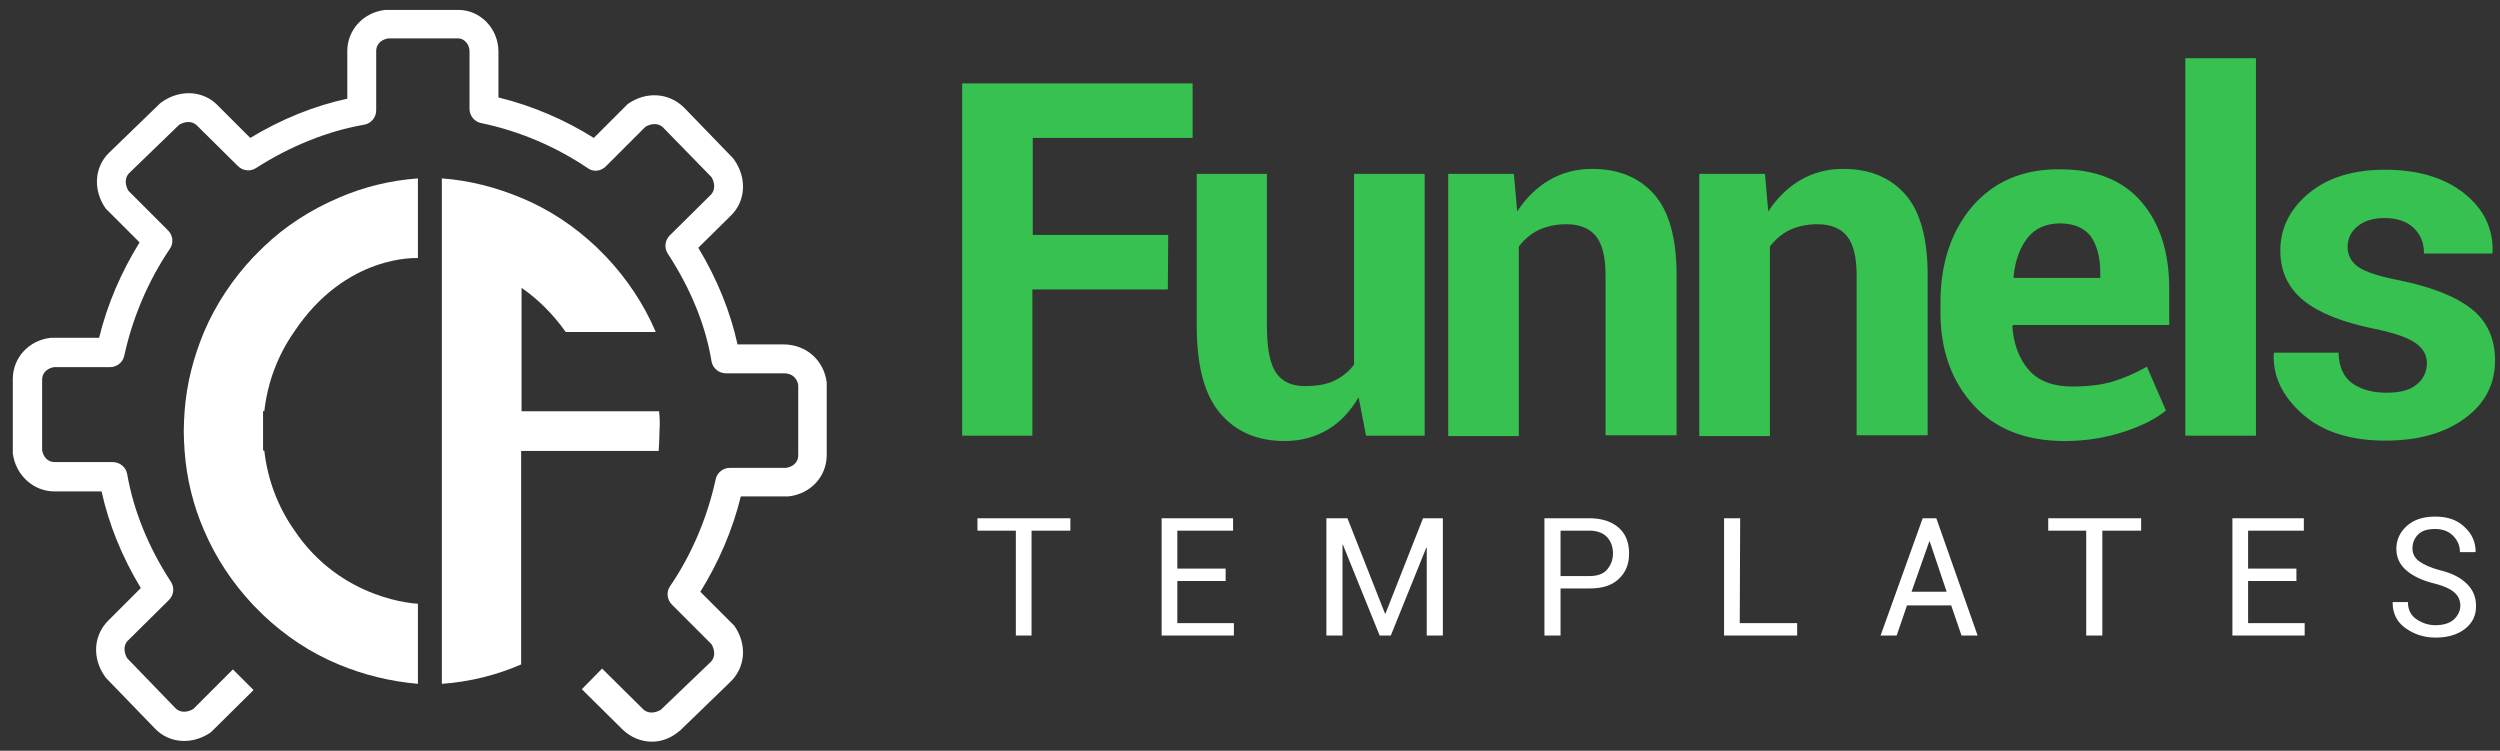
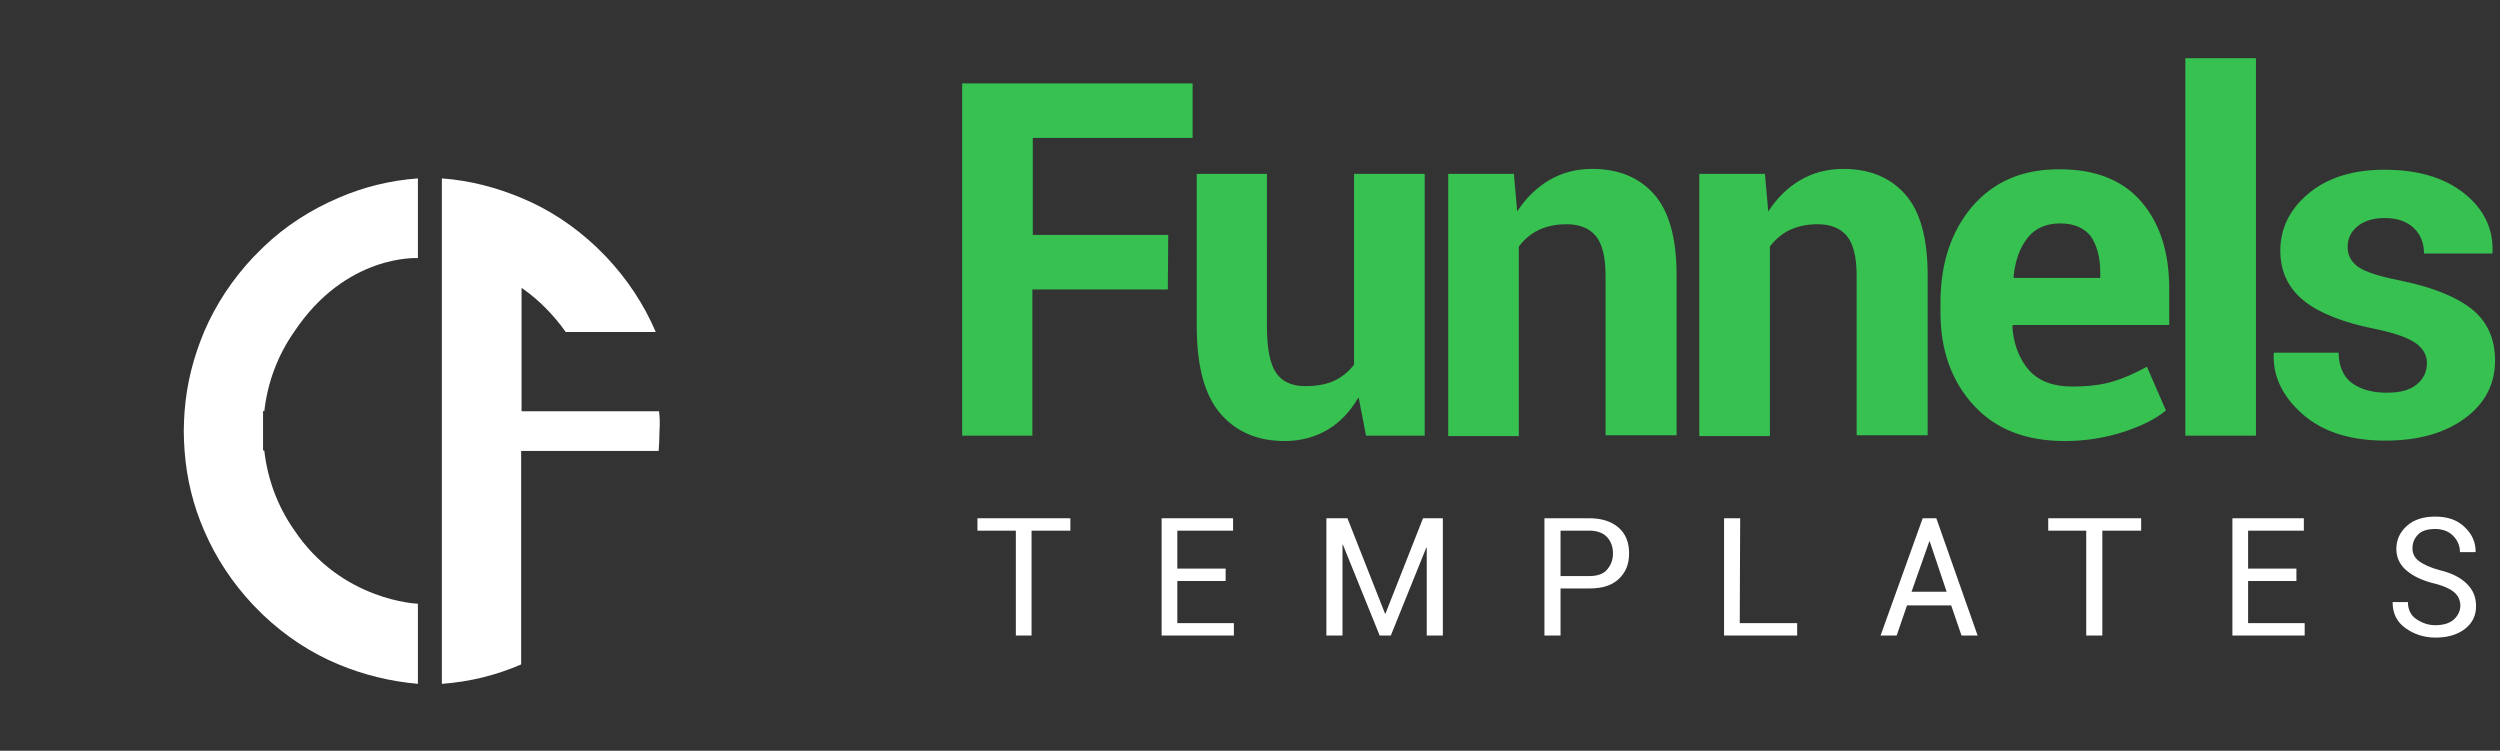
<svg xmlns="http://www.w3.org/2000/svg" version="1.1" id="Layer_1" x="0" y="0" style="enable-background:new 0 0 605.4 181.8" xml:space="preserve" width="605.4" height="181.8">
  <rect width="100%" height="100%" fill="#333333" stroke="none" />
  <style>.st1{fill:#fff}.st2{enable-background:new}</style>
-   <path class="st1" d="M157.9 179.6c-2.6 0-5.1-1-7.1-2.9l-9.9-9.8 4.9-5 9.9 9.8c1.3 1.3 3.1.9 4.3.2l12.1-11.6c1.3-1.3.9-3.1.2-4.3l-9.6-9.6c-1.2-1.2-1.4-3.1-.4-4.5 5.2-7.6 9-16.6 11-25.8.3-1.6 1.8-2.8 3.4-2.8h13.7c1.2-.2 2.9-1 2.9-3.1V93.3c-.1-.9-.8-2.9-3.5-2.9h-14c-1.7 0-3.2-1.2-3.5-2.9-1.4-8.7-5.1-17.7-10.6-26.1-.9-1.4-.7-3.2.5-4.4l9.9-9.8c1.3-1.3.9-3.1.2-4.3l-11.7-12c-1.3-1.3-3.1-.9-4.3-.2l-9.6 9.6c-1.2 1.2-3.1 1.4-4.4.4-7.7-5.2-16.6-9-25.8-10.9-1.6-.3-2.8-1.8-2.8-3.4v-14c0-1.8-1.4-3.1-2.7-3.1H94c-1.2.2-2.9 1-2.9 3.1v14.3c0 1.7-1.2 3.2-2.9 3.5-8.7 1.5-17.8 5.1-26.2 10.5-1.4.9-3.2.7-4.4-.5l-9.9-9.8c-1.3-1.3-3.1-.9-4.3-.2L31.3 41.9c-1.3 1.3-.9 3.1-.2 4.3l9.6 9.6c1.2 1.2 1.4 3.1.4 4.5-5.2 7.7-9 16.6-11 25.8-.3 1.6-1.8 2.8-3.4 2.8H13.1c-1.2.2-2.9 1-2.9 3.1v17c.2 1.2 1 2.9 3.1 2.9h14c1.7 0 3.2 1.2 3.5 2.9 1.5 8.7 5.1 17.7 10.6 26.1.9 1.4.7 3.2-.5 4.4l-9.9 9.8c-1.3 1.3-.9 3.1-.2 4.3l11.7 12.1c1.3 1.3 3.1.9 4.3.2l9.6-9.6 5 5-9.9 9.8-.4.4c-4.4 3.1-10 2.8-13.5-.8l-11.9-12.3c-.1-.1-.2-.3-.3-.4-3.1-4.4-2.8-9.9.8-13.5l7.9-7.9c-4.6-7.6-7.8-15.6-9.5-23.4H13.2c-5.1 0-9.4-3.9-10.1-9.2v-18c0-5.2 3.9-9.4 9.2-10H24c2-8.2 5.4-16 9.8-23.1L26 50.9l-.4-.4c-3.1-4.4-2.8-10 .8-13.5l12.4-12c.1-.1.3-.2.4-.3 4.4-3.1 10-2.8 13.5.8l7.9 7.9c7.6-4.6 15.6-7.8 23.5-9.5V12.4c0-5.2 3.9-9.4 9.2-10H111c5.3 0 9.7 4.5 9.7 10.1v11.1c8.2 2 16.1 5.4 23.1 9.8l7.8-7.8.4-.4c4.4-3.1 9.9-2.8 13.6.8l11.9 12.3c.1.1.2.3.3.4 3.1 4.4 2.8 10-.8 13.5l-7.9 7.8c4.6 7.6 7.8 15.6 9.5 23.4h11.1c5.5 0 9.8 3.8 10.5 9.2v17.6c0 5.2-3.9 9.4-9.2 10h-11.6c-2 8.2-5.4 16-9.8 23.1l7.8 7.8.4.4c3.1 4.4 2.8 9.9-.8 13.5l-12.3 11.9c-.1.1-.3.2-.4.3-1.9 1.6-4.2 2.4-6.4 2.4z" id="XMLID_14_" />
  <path class="st1" d="M64 99.6c.8-7.1 3.3-13.6 7.2-19.2 12.6-19 30-17.9 30-17.9V43.2c-6.8.5-13.2 2.1-19.2 4.7-6.8 2.9-13 6.9-18.2 11.9l-2.4 2.4c-5 5.3-9.1 11.4-12 18.2-2.5 6-4.2 12.4-4.7 19.2-.1 1.6-.2 3.2-.2 4.8 0 1.6.1 3.2.2 4.8.5 6.8 2.1 13.2 4.7 19.2 2.9 6.8 7 12.9 12 18.2l2.4 2.4c5.3 5 11.4 9.1 18.2 11.9 6 2.5 12.4 4.1 19.2 4.7v-19.4s-18.5-.6-30-17.9c-3.9-5.6-6.4-12.1-7.2-19.2h-.3v-9.6l.3.1zm95.6 0h-33.3V69.7c4.2 2.9 7.8 6.6 10.7 10.7h21.8c-2.9-6.8-7-12.9-12-18.2l-2.4-2.4c-5.3-5-11.4-9.1-18.2-11.9-6-2.5-12.4-4.2-19.2-4.7v122.4c6.8-.5 13.2-2.1 19.2-4.7v-51.7h33.3c.1-1.6.2-3.2.2-4.8.1-1.6.1-3.2-.1-4.8z" />
  <path d="M282.8 70.1H250v35.4h-17V20.2h55.8v13.2h-38.7v23.5h32.8l-.1 13.2zM329 96.2c-2 3.4-4.4 6-7.4 7.8-3 1.8-6.5 2.8-10.5 2.8-6.7 0-11.9-2.3-15.7-6.8-3.8-4.5-5.6-11.6-5.6-21.1V42.1h17V79c0 5.6.8 9.3 2.3 11.4 1.5 2.1 3.8 3.1 7 3.1 2.7 0 5.1-.4 7-1.3s3.5-2.2 4.8-3.9V42.1H345v63.4h-14.2l-1.8-9.3zm37.6-54.1.8 9.1c2.1-3.2 4.7-5.8 7.8-7.6 3.1-1.8 6.5-2.7 10.4-2.7 6.4 0 11.4 2.1 15 6.2s5.4 10.6 5.4 19.5v38.8h-17.2V66.7c0-4.5-.8-7.7-2.4-9.6-1.6-1.9-4-2.8-7.1-2.8-2.5 0-4.8.5-6.7 1.4s-3.5 2.3-4.8 4v45.9h-17.1V42.1h15.9zm60.8 0 .8 9.1c2.1-3.2 4.7-5.8 7.8-7.6 3.1-1.8 6.5-2.7 10.4-2.7 6.4 0 11.4 2.1 15 6.2s5.4 10.6 5.4 19.5v38.8h-17.2V66.7c0-4.5-.8-7.7-2.4-9.6-1.6-1.9-4-2.8-7.1-2.8-2.5 0-4.8.5-6.7 1.4s-3.5 2.3-4.8 4v45.9h-17.1V42.1h15.9zm72.6 64.7c-9.5 0-16.8-2.9-22.1-8.7-5.3-5.8-8-13.3-8-22.4v-2.4c0-9.5 2.6-17.3 7.7-23.3 5.2-6 12.2-9.1 21.3-9 8.5 0 15.1 2.6 19.6 7.8s6.8 12.2 6.8 21.1v8.8h-37.8l-.2.3c.3 4.3 1.6 7.8 4 10.6 2.4 2.7 5.9 4 10.5 4 3.8 0 7.1-.4 9.8-1.2 2.7-.8 5.4-2 8.3-3.6l4.6 10.6c-2.5 2.1-6 3.8-10.3 5.2s-9.1 2.2-14.2 2.2zm-1.1-52.7c-3.4 0-6.1 1.2-7.9 3.5-1.9 2.4-3 5.5-3.4 9.4l.1.3h20.9V66c0-3.7-.8-6.6-2.3-8.8-1.6-2-4.1-3.1-7.4-3.1zm47.4 51.4h-17.1V14.1h17.1v91.4zm41.4-17.6c0-1.9-.9-3.5-2.7-4.8s-5.2-2.5-10.1-3.5c-7.4-1.5-13.1-3.7-16.9-6.7-3.8-3-5.8-7.1-5.8-12.2 0-5.4 2.3-10.1 6.9-13.9s10.7-5.7 18.4-5.7c8 0 14.4 1.9 19.2 5.7 4.8 3.8 7.1 8.6 6.9 14.3l-.1.3H587c0-2.5-.8-4.6-2.5-6.2s-4-2.4-7.1-2.4c-2.7 0-4.9.7-6.5 2s-2.4 3-2.4 5 .8 3.5 2.5 4.8c1.7 1.2 5 2.3 10.1 3.3 7.8 1.6 13.6 3.9 17.4 6.9 3.8 3 5.7 7.2 5.7 12.5 0 5.7-2.4 10.4-7.3 14s-11.3 5.4-19.3 5.4c-8.4 0-15.1-2.1-20-6.4s-7.2-9.2-7-14.6l.1-.3h15.6c.1 3.4 1.2 5.9 3.3 7.4s4.9 2.3 8.3 2.3c3.2 0 5.6-.6 7.2-1.9 1.7-1.3 2.6-3.1 2.6-5.3z" style="fill:#36c151" class="st2" />
  <g class="st2">
    <path class="st1" d="M259.2 128.5h-9.4v25.4H246v-25.4h-9.3v-3h22.5v3zm37.6 12.2h-11.7v10.2h13.7v3h-17.5v-28.4h17.3v3h-13.5v9.2h11.7v3zm38.6 7.9h.1l9.1-23.1h4.8v28.4h-3.9v-21.3h-.1l-8.6 21.3h-2.7l-8.9-22h-.1v22h-3.9v-28.4h5.1l9.1 23.1zm42.5-6.1v11.4H374v-28.4h10.9c3 0 5.4.8 7.1 2.3s2.5 3.6 2.5 6.2-.8 4.6-2.5 6.2-4 2.3-7.1 2.3h-7zm0-3h7c1.9 0 3.4-.5 4.3-1.6s1.4-2.3 1.4-3.9-.5-2.9-1.4-3.9-2.4-1.6-4.3-1.6h-7v11zm43.4 11.4h13.9v3h-17.7v-28.4h3.9l-.1 25.4zm51.2-4.3h-10.7l-2.5 7.3h-3.9l10.2-28.4h3.3l10 28.4H475l-2.5-7.3zm-9.6-3.3h8.5l-4.1-12.2h-.1l-4.3 12.2zm55.6-14.8h-9.4v25.4h-3.9v-25.4H496v-3h22.5v3zm37.6 12.2h-11.7v10.2h13.7v3h-17.5v-28.4h17.3v3h-13.5v9.2h11.7v3zm39.7 6c0-1.3-.5-2.4-1.4-3.2s-2.5-1.6-4.9-2.2c-2.9-.7-5.2-1.8-6.8-3.2s-2.4-3.1-2.4-5.2c0-2.2.9-4.1 2.6-5.6s4-2.2 6.8-2.2c3 0 5.4.8 7.2 2.6 1.8 1.7 2.6 3.7 2.6 5.9l-.1.1h-3.7c0-1.6-.6-2.9-1.7-4s-2.6-1.6-4.3-1.6c-1.8 0-3.2.4-4.1 1.3s-1.4 2-1.4 3.4c0 1.2.5 2.3 1.6 3.1s2.8 1.6 5.1 2.2c2.9.7 5 1.8 6.5 3.3s2.2 3.2 2.2 5.4c0 2.3-.9 4.1-2.7 5.5s-4.2 2.1-7.1 2.1c-2.8 0-5.2-.8-7.3-2.3s-3.1-3.6-3.1-6.2v-.1h3.7c0 1.8.7 3.2 2 4.1s2.9 1.5 4.6 1.5c1.8 0 3.3-.4 4.3-1.2s1.8-2.1 1.8-3.5z" />
  </g>
</svg>